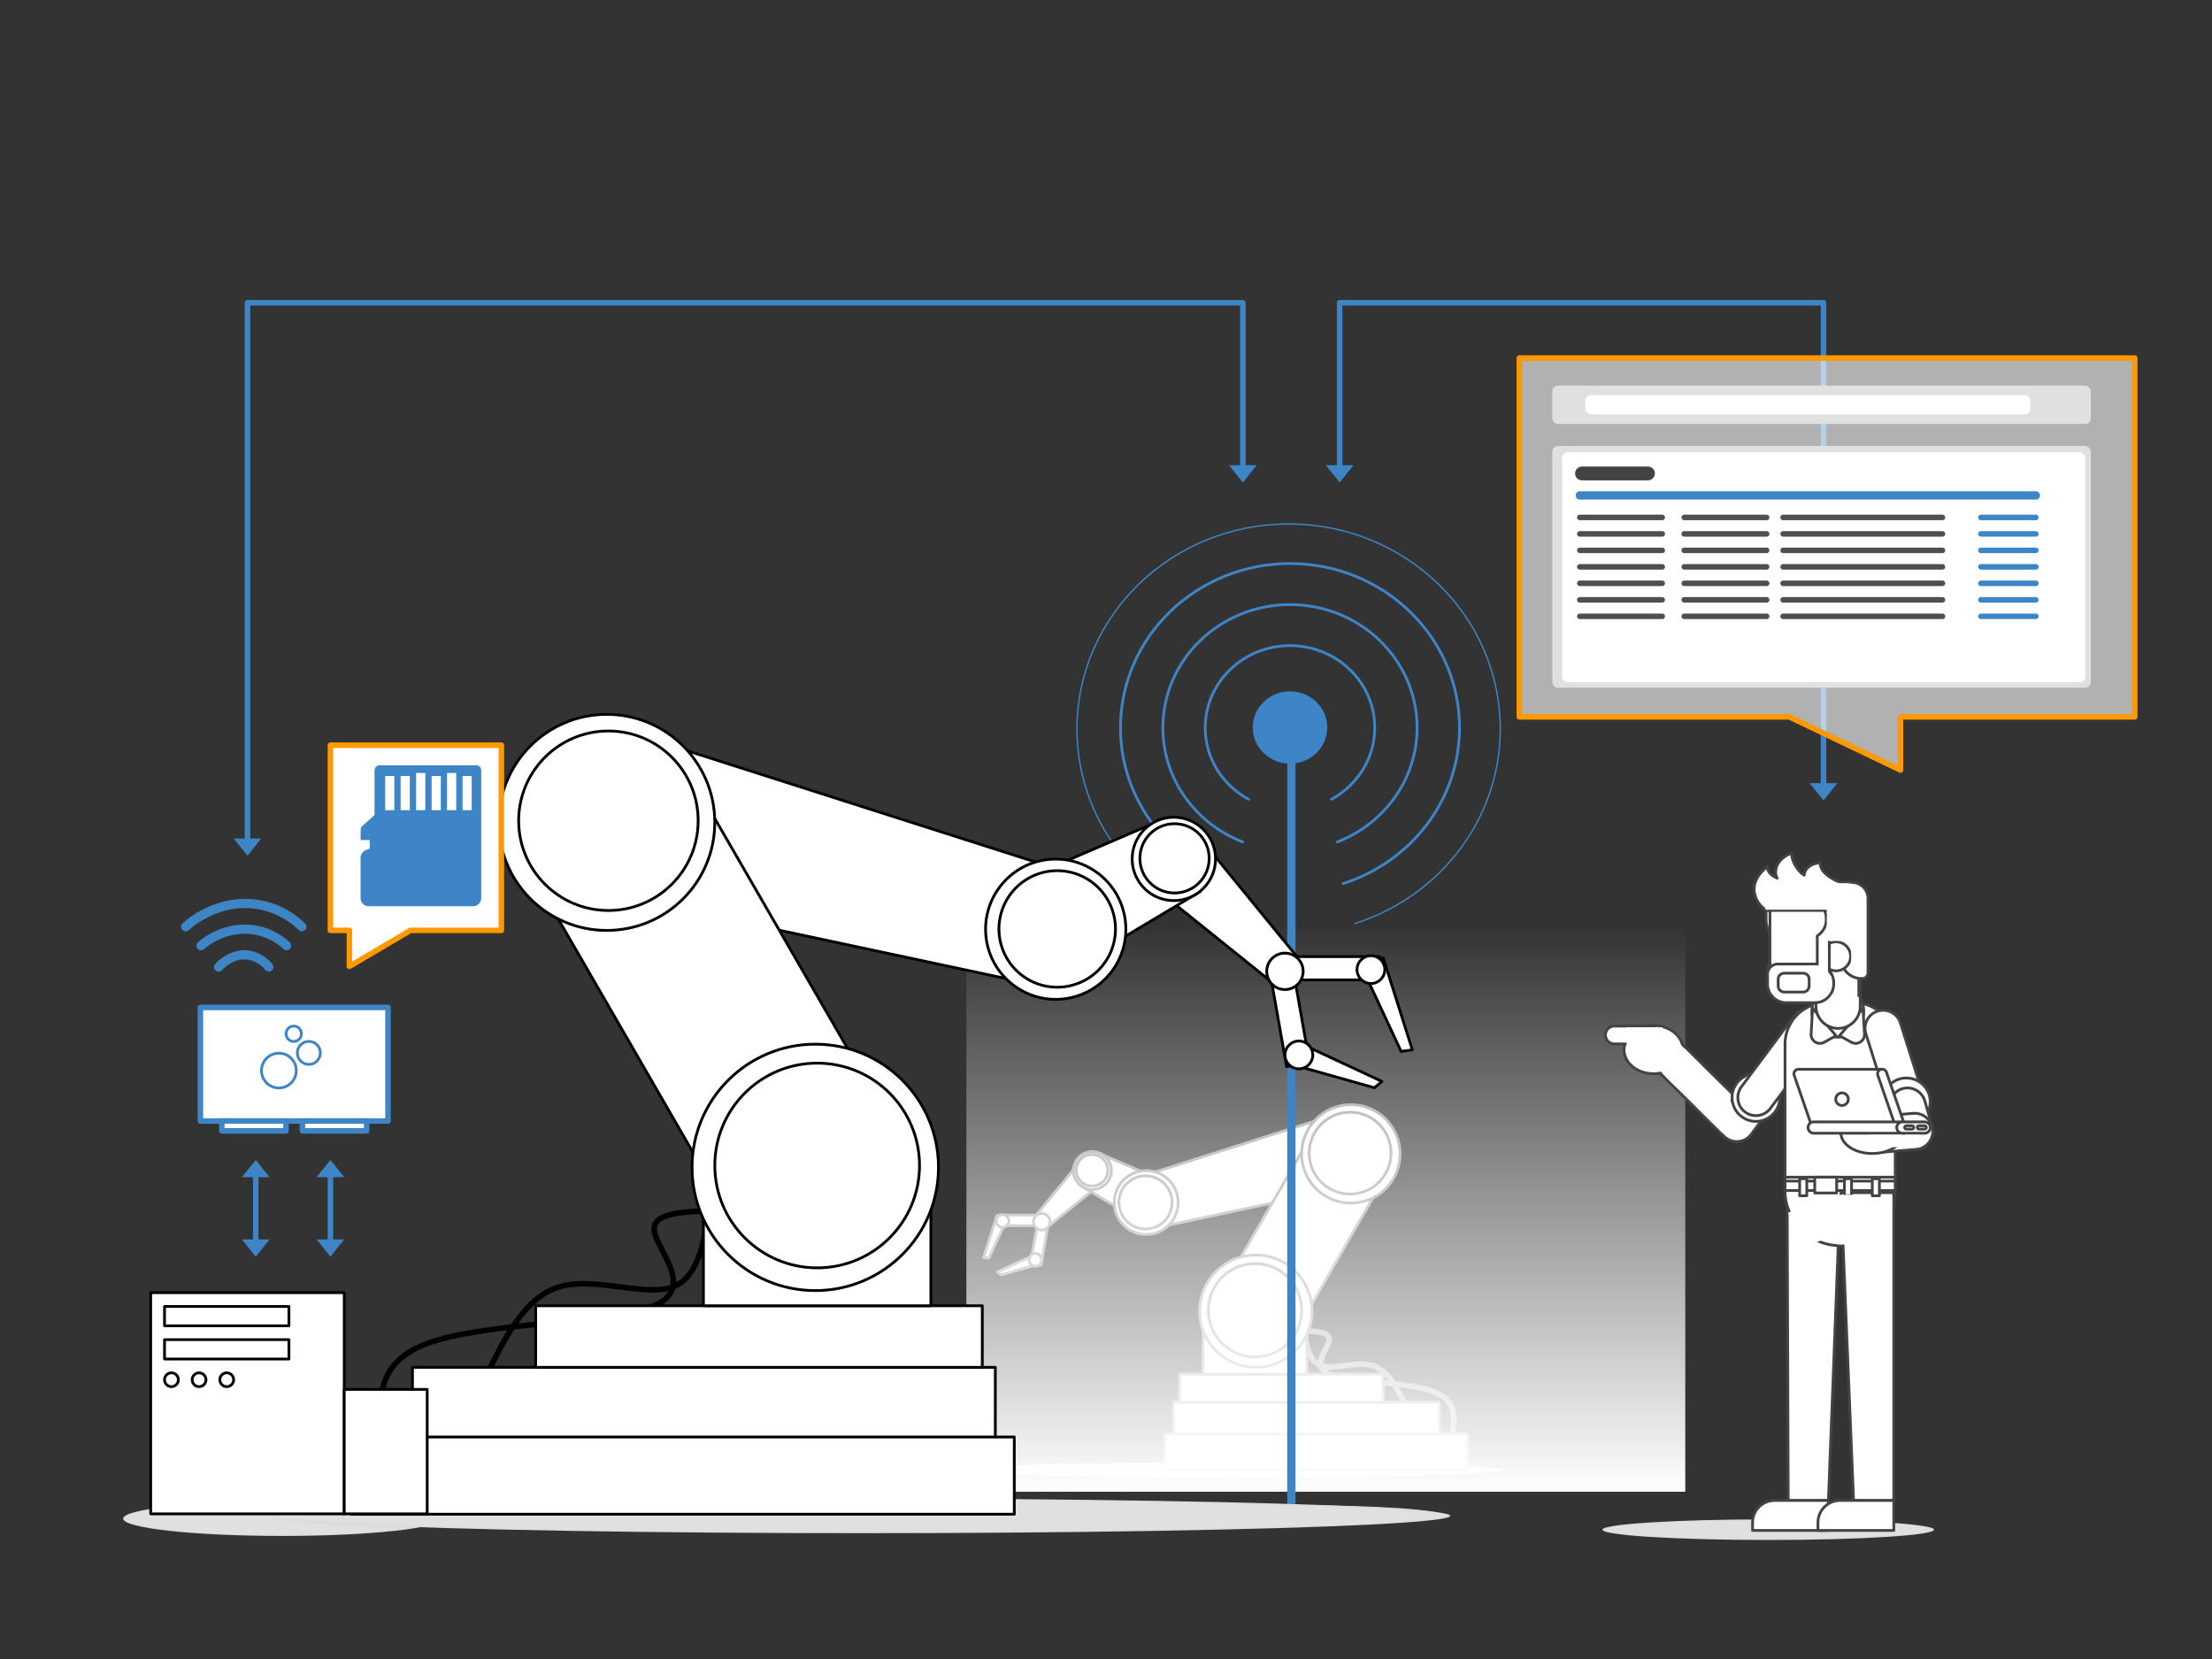
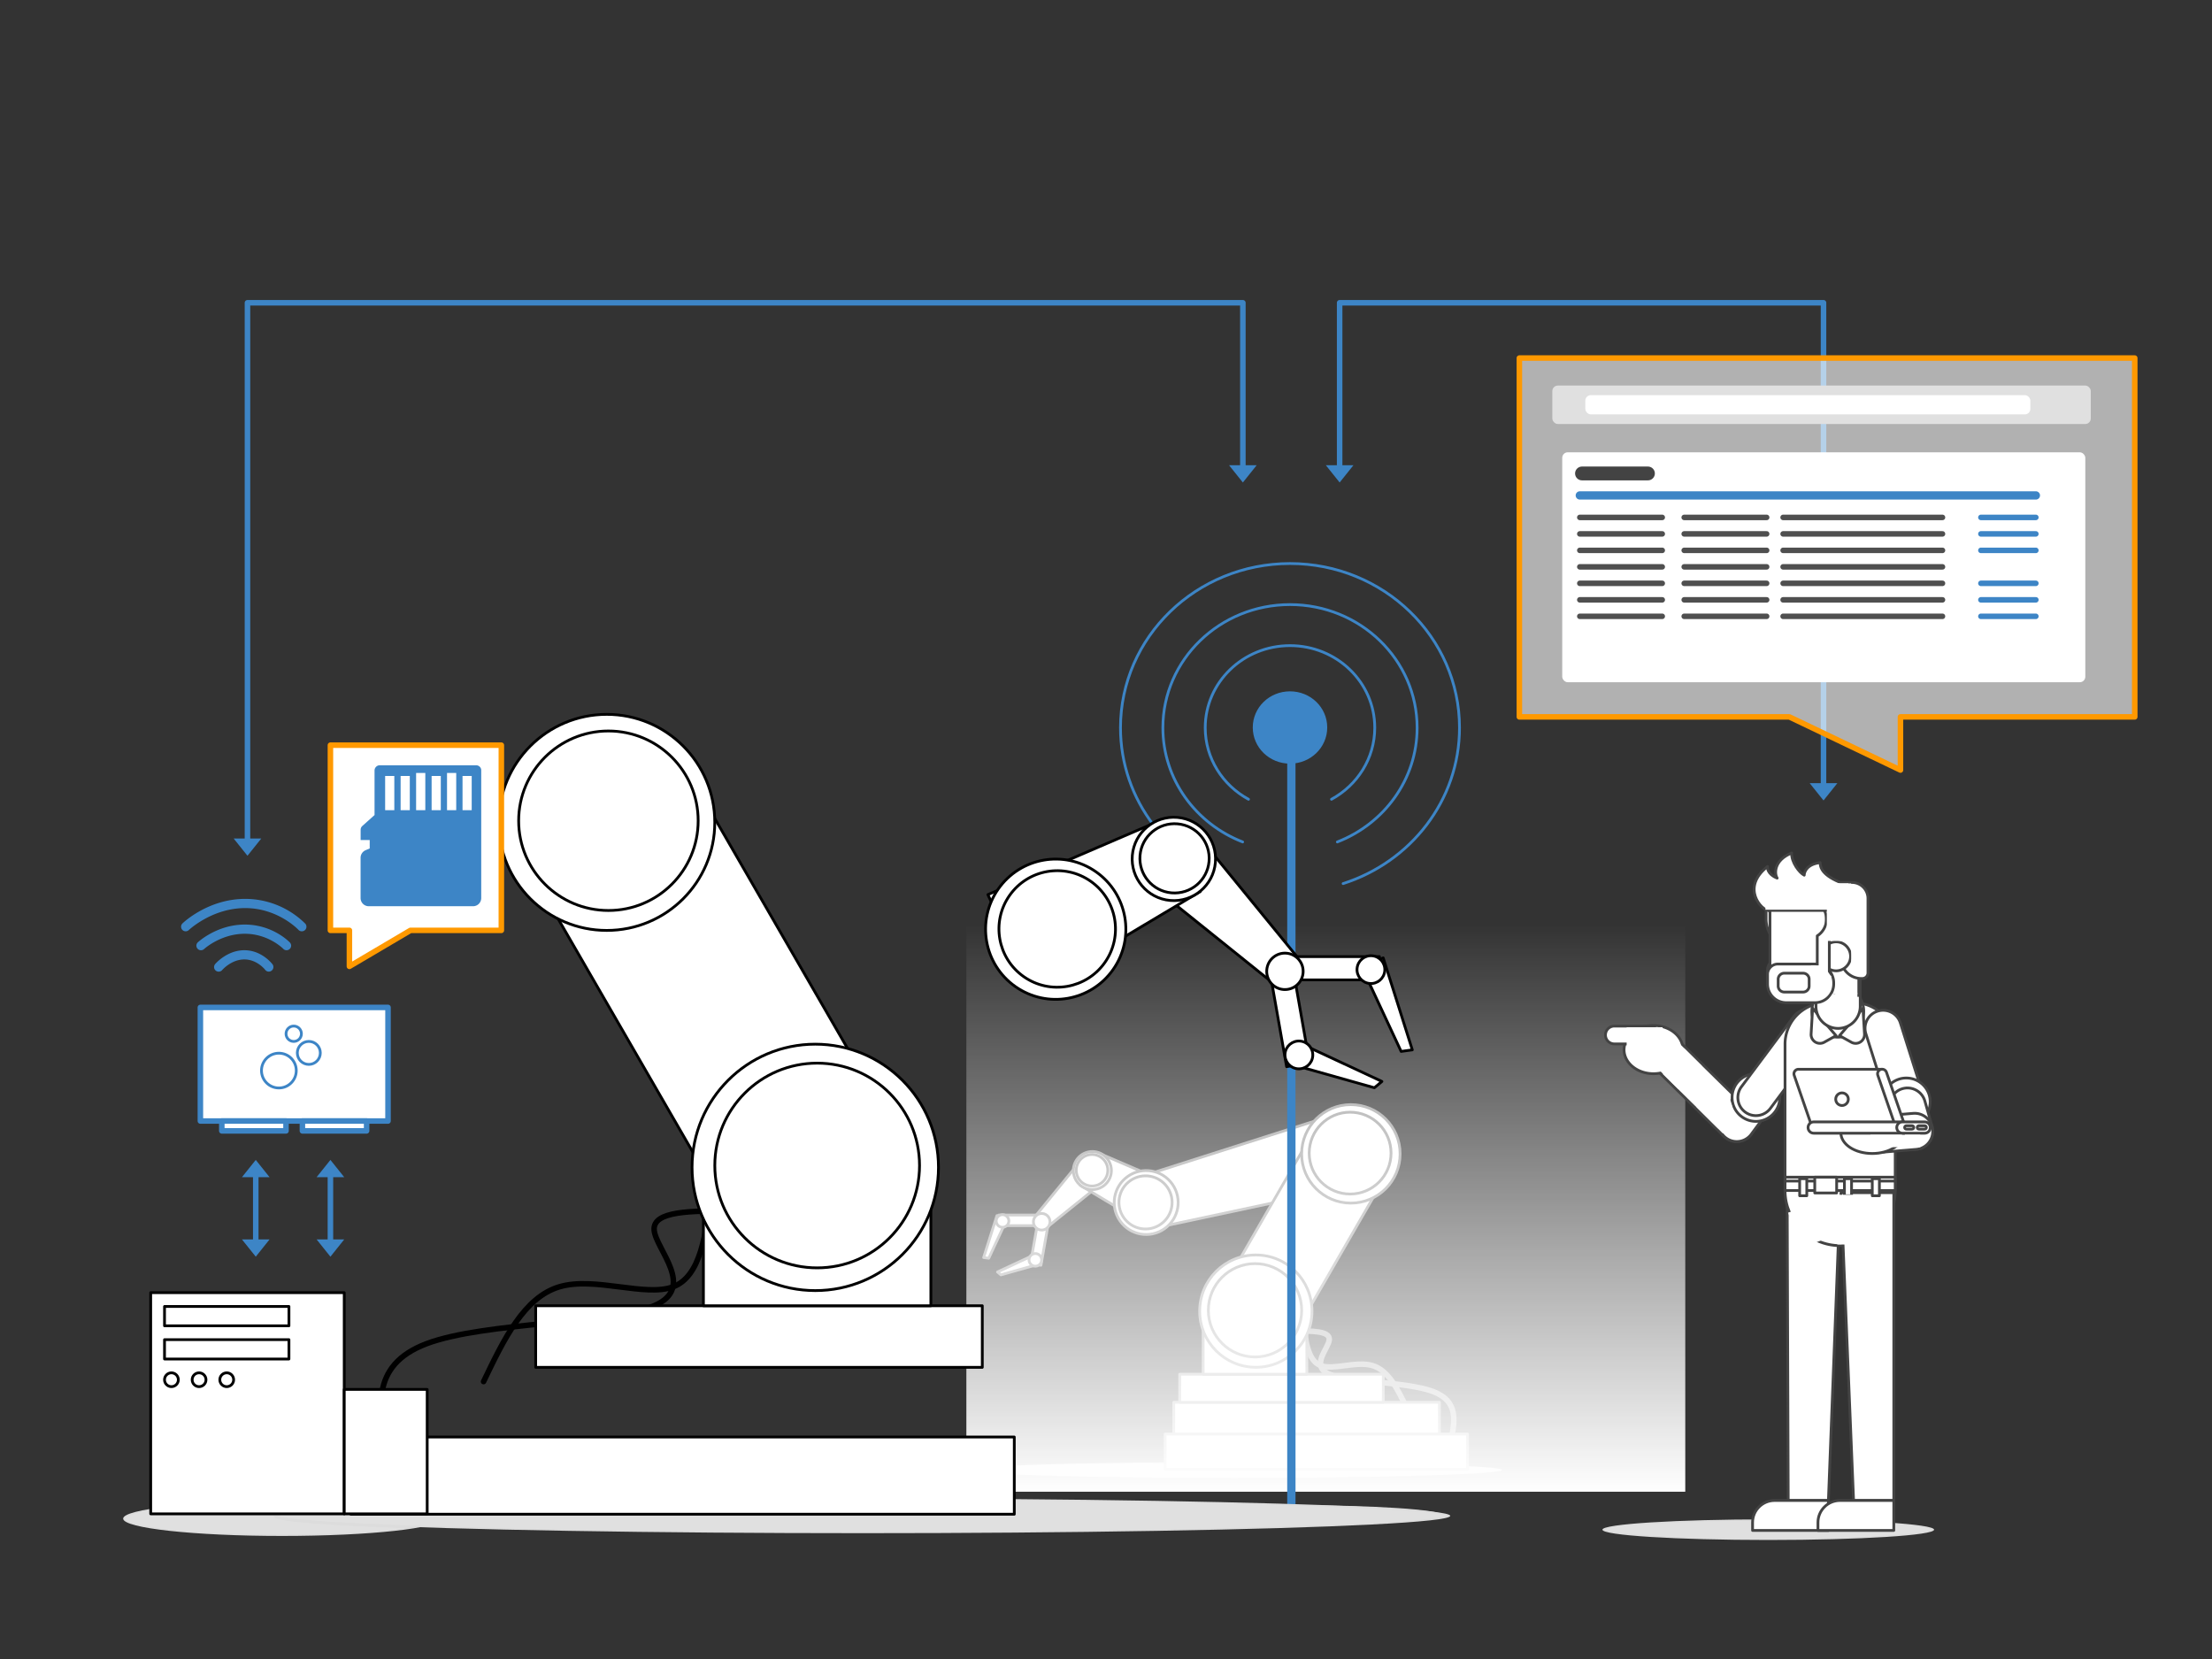
<svg xmlns="http://www.w3.org/2000/svg" xmlns:xlink="http://www.w3.org/1999/xlink" width="800" height="600" stroke="#000" stroke-linecap="round" stroke-linejoin="round" fill="#fff" fill-rule="evenodd">
  <rect width="100%" height="100%" fill="#333333" stroke="none" />
  <style>.B{stroke:#3d85c6}.C{stroke-width:2}.D{fill:none}.E{stroke:none}.F{fill:#3d85c6}.G{stroke:#4f4f4f}.H{fill:#e0e0e0}.I{stroke-opacity:.02}.J{fill-rule:nonzero}.K{stroke-miterlimit:10}</style>
  <defs>
    <linearGradient id="A" x1="50%" y1="100%" x2="50%" y2="0%">
      <stop offset="0%" stop-color="#fff" />
      <stop offset="100%" stop-color="#fff" stop-opacity="0" />
    </linearGradient>
    <path d="M0 0l4 5h-8z" id="B" class="E" />
    <path id="C" d="M646.61 445.82h5.47v1.57h-5.47v-1.57z" />
    <path id="D" d="M653.28 445.82h2.74v1.57h-2.74v-1.57z" />
    <path id="E" d="M643.68 396.93c0 4.77-3.86 8.63-8.63 8.63-4.76 0-8.62-3.86-8.62-8.63a8.6 8.6 0 0 1 8.62-8.62c4.77 0 8.63 3.86 8.63 8.62z" />
    <path id="F" d="M661.27 553.5h-27.43v-2.87c0-4.39 3.57-7.96 7.96-7.96h19.47v10.83z" />
    <path id="G" d="M696.08 408.37h-2.07c-.34 0-.62-.28-.62-.62h0c0-.34.28-.62.62-.62h2.07c.35 0 .62.28.62.62h0c0 .34-.27.62-.62.62z" />
    <path id="H" d="M667.06 426.29h2.58v6.17h-2.58v-6.17z" />
  </defs>
  <g stroke="#a2a2a2">
    <ellipse cx="446.36" cy="531.64" rx="96.86" ry="2.86" class="E H" />
    <g class="C D">
      <path d="M468.25 481.37c6.36-.02 12.72-.03 12.5 3.13s-7.03 9.5 0 12.5c7.03 2.99 27.9 2.64 37.5 6.25s7.92 11.18 6.25 18.75" />
      <path d="M471.38 478.25c.83 6.94 1.67 13.89 6.25 15.63 4.58 1.73 12.92-1.74 18.75 0 5.83 1.73 9.17 8.68 12.5 15.62" />
    </g>
    <path d="M392.85 417.31l-19.91 24.38 3.75 3.75 24.55-19.74z" />
    <path d="M425.72 429.22l-28.39-12.21-6.61 11.7 27.56 16.47z" />
    <path d="M491.67 400.27l-81.93 26.17 3.68 18.59 82.01-17.46zM424.5 507.16h96.09v11.72H424.5z" />
    <path d="M426.65 497h73.63v10.16h-73.63z" />
    <path d="M435.13 481.38h37.5v15.63h-37.5z" />
    <g transform="matrix(.996 -.087 .087 .996 387.616 417.086)">
      <circle cx="6.88" cy="6.88" r="6.88" />
      <circle cx="6.77" cy="6.77" r="5.71" />
    </g>
    <path d="M372.7 456.93l2.64-15 3.78.67-2.64 15z" />
    <path d="M361.17 439.44h15.23v3.84h-15.23z" />
    <path d="M360.55 439.64l-4.8 15.17 1.84.25 6.44-13.8zm14.01 13.95l-13.8 6.44 1.24 1.04 14.18-4z" />
    <circle cx="3" cy="3" r="3" transform="matrix(.996 -.087 .087 .996 373.499 439.141)" />
    <circle cx="2.29" cy="2.29" r="2.29" transform="matrix(.996 -.087 .087 .996 360.099 439.498)" />
    <circle cx="2.29" cy="2.29" r="2.29" transform="matrix(.996 -.087 .087 .996 371.969 453.568)" />
    <g transform="matrix(.819 -.574 .574 .819 398.43 432.081)">
      <circle cx="11.56" cy="11.56" r="11.56" />
      <circle cx="11.39" cy="11.39" r="9.61" />
    </g>
    <path d="M440.73 468.66l31.76-55.02 26.53 15.31-31.76 55.02z" />
    <circle cx="454.19" cy="474.19" r="20.31" />
    <circle cx="453.89" cy="473.89" r="16.88" />
    <circle cx="488.56" cy="417.31" r="17.81" />
    <circle cx="488.29" cy="417.04" r="14.8" />
    <path d="M421.38 518.64h109.38v12.73H421.38z" />
  </g>
  <path fill="url(#A)" d="M349.5 334.5h260v205h-260z" class="E" />
  <path d="M485.75 319.56c24.44-7.81 42.1-30.08 42.1-56.37 0-32.79-27.45-59.38-61.3-59.38-33.86 0-61.31 26.59-61.31 59.38 0 26.29 17.66 48.56 42.1 56.37m36.33-15.06c16.91-6.58 28.85-22.58 28.85-41.31 0-24.59-20.58-44.53-45.97-44.53-25.4 0-45.98 19.94-45.98 44.53 0 18.73 11.94 34.73 28.85 41.31m32.13-15.43c9.33-5.09 15.65-14.76 15.65-25.88 0-16.4-13.73-29.69-30.65-29.69-16.93 0-30.66 13.29-30.66 29.69 0 11.12 6.32 20.79 15.65 25.88" class="B D K" />
  <ellipse cx="467.03" cy="547.94" rx="54.37" ry="3.58" class="H I" />
  <g class="B">
    <g class="F">
      <path d="M454.08 263.1c0-6.69 5.56-12.07 12.46-12.07 6.91 0 12.47 5.38 12.47 12.07s-5.56 12.08-12.47 12.08c-6.9 0-12.46-5.39-12.46-12.08z" class="C J" />
      <path d="M467.04 266.77v279.02" stroke-width="3" />
    </g>
-     <path d="M490.02 334.02c30.52-9.75 52.57-37.55 52.57-70.38 0-40.95-34.27-74.14-76.55-74.14-42.27 0-76.54 33.19-76.54 74.14 0 32.83 22.04 60.63 52.57 70.38" stroke-width=".5" class="D K" />
  </g>
  <g class="H I">
    <ellipse cx="102.02" cy="549.23" rx="57.48" ry="6.27" />
    <ellipse cx="312.02" cy="548.23" rx="212.48" ry="6.27" />
  </g>
  <g class="C D">
    <path d="M264 437.97c-13.95-.04-27.91-.09-27.42 6.85s15.43 20.85 0 27.42c-15.42 6.57-61.2 5.8-82.26 13.71-21.05 7.92-17.38 24.53-13.71 41.13" />
    <path d="M257.15 431.11c-1.83 15.23-3.65 30.47-13.71 34.28-10.05 3.8-28.33-3.81-41.13 0-12.8 3.8-20.11 19.04-27.42 34.27" />
  </g>
  <path d="M429.4 297.43l43.68 53.48-8.21 8.22L411 315.84z" />
  <path d="M357.28 323.55l62.28-26.78 14.51 25.68-60.47 36.1z" />
-   <path d="M212.63 260.06l179.72 57.41-8.07 40.79-179.89-38.32zm-63.45 234.46h210.79v25.71H149.18z" />
  <path d="M193.74 472.24h161.52v22.28H193.74z" />
  <path d="M254.4 437.96h82.26v34.28H254.4z" />
  <g transform="matrix(.996 .087 -.087 .996 410.832 294.313)">
    <circle cx="15.08" cy="15.08" r="15.08" />
    <circle cx="15.31" cy="14.85" r="12.53" />
  </g>
  <path d="M467.81 351.42l5.8 32.9-8.29 1.46-5.8-32.9z" />
  <path d="M465.48 345.97h33.41v8.42h-33.41z" />
  <path d="M500.25 346.42l10.53 33.28-4.04.56-14.12-30.28zM469.51 377l30.28 14.12-2.72 2.28-31.12-8.77z" />
  <circle cx="6.59" cy="6.59" r="6.59" transform="matrix(.996 .087 -.087 .996 458.722 344.163)" />
  <circle cx="5.03" cy="5.03" r="5.03" transform="matrix(.996 .087 -.087 .996 491.238 345.231)" />
  <circle cx="5.03" cy="5.03" r="5.03" transform="matrix(.996 .087 -.087 .996 465.188 376.081)" />
  <g transform="matrix(.819 .574 -.574 .819 375.602 300.74)">
    <circle cx="25.36" cy="25.36" r="25.36" />
    <circle cx="25.75" cy="24.97" r="21.07" />
  </g>
  <path d="M254.68 289.39l69.68 120.69-58.2 33.6-69.68-120.69z" />
  <circle cx="294.85" cy="422.2" r="44.56" />
  <circle cx="295.54" cy="421.52" r="37.02" />
  <circle cx="219.44" cy="297.43" r="39.07" />
  <circle cx="220.04" cy="296.83" r="32.46" />
  <path d="M126.9 519.71h239.93v27.93H126.9zM54.5 467.5h70v80h-70z" />
  <path d="M124.5 502.5h30v45h-30zm-65-30h45v7h-45zm0 12h45v7h-45z" />
  <circle cx="62" cy="499" r="2.5" />
  <circle cx="72" cy="499" r="2.5" />
  <circle cx="82" cy="499" r="2.5" />
  <ellipse cx="639.52" cy="553.23" rx="59.98" ry="3.73" class="H I" />
  <g stroke="#434343" stroke-linejoin="miter" class="J">
    <path d="M648.88 422.17c0 .3-.12.59-.33.8s-.5.33-.8.33-.59-.12-.81-.33c-.21-.21-.33-.5-.33-.8s.12-.59.33-.81c.22-.21.51-.33.81-.33.63 0 1.13.51 1.13 1.14z" />
    <use xlink:href="#C" />
    <use xlink:href="#D" />
    <use xlink:href="#C" y="2.19" />
    <use xlink:href="#D" y="2.19" />
    <use xlink:href="#C" y="4.37" />
    <use xlink:href="#D" y="4.37" />
    <path d="M628.13 412.85a6.5 6.5 0 0 1-4.59-1.88l-24.57-24.2c-2.57-2.53-2.6-6.67-.07-9.24s6.67-2.6 9.24-.07l24.57 24.2c2.58 2.53 2.61 6.67.08 9.24a6.5 6.5 0 0 1-4.66 1.95z" />
    <path d="M628.13 412.85a6.4 6.4 0 0 1-3.87-1.28 6.5 6.5 0 0 1-1.38-9.13l6.92-9.38a6.5 6.5 0 1 1 10.51 7.75l-6.92 9.38a6.5 6.5 0 0 1-5.26 2.66z" />
    <use xlink:href="#E" />
    <path d="M635.05 403.48c-1.36 0-2.73-.43-3.9-1.3-2.89-2.16-3.49-6.25-1.33-9.15l18.94-25.4c2.16-2.89 6.25-3.49 9.15-1.33 2.89 2.15 3.48 6.25 1.33 9.14l-18.95 25.41a6.5 6.5 0 0 1-5.24 2.63zm11.31 27.97l.37 111.23h14.54l4.23-109.94z" />
    <use xlink:href="#F" />
    <path d="M685.43 377.63v50.32h-39.85v-50.32a15 15 0 0 1 14.99-14.99h9.87a15 15 0 0 1 14.99 14.99z" />
    <path d="M674.04 365.72a9.4 9.4 0 0 1-9.38 9.38 9.4 9.4 0 0 1-9.38-9.38c0-2.49.99-4.87 2.75-6.63s4.14-2.75 6.63-2.75a9.4 9.4 0 0 1 9.38 9.38z" />
    <path d="M665.28 374.55l4.28 2.39a3.2 3.2 0 0 0 4.76-2.98l-.56-9.33c0 .18-8.48 9.92-8.48 9.92zm-1.24 0l-4.28 2.39a3.2 3.2 0 0 1-4.75-2.98l.55-9.33a485.4 485.4 0 0 0 8.48 9.92z" />
    <path d="M656.77 340.45v23.47a8 8 0 0 0 8.01 8.01h0a8 8 0 0 0 8-8.01v-23.47h-16.01zm-18.04-12.92h12.92v15.79h-1.97c-6.05 0-10.95-4.9-10.95-10.94v-4.85zm12.93 28.98h-12.4v-5.8c0-1.91 1.54-3.45 3.45-3.45h8.95v9.25z" />
    <path d="M640.13 328.99v20.1a10.9 10.9 0 0 0 10.91 10.92h21.22v-31.02c0-3.99-3.24-7.22-7.22-7.22h-17.69a7.2 7.2 0 0 0-7.22 7.22z" />
    <path d="M665.79 319.15h3.97a5.8 5.8 0 0 1 5.81 5.81v26.88c0 1.14-.92 2.05-2.05 2.05h-.31a7.4 7.4 0 0 1-7.42-7.42v-27.32z" />
    <path d="M660.56 324.91h11.17v21.48h-11.17v-21.48z" />
    <path d="M669.29 345.87c0 1.39-.56 2.72-1.54 3.7s-2.31 1.54-3.7 1.54a5.3 5.3 0 0 1-3.71-1.54c-.98-.98-1.53-2.31-1.53-3.7 0-2.89 2.35-5.24 5.24-5.24 1.39 0 2.72.55 3.7 1.53a5.3 5.3 0 0 1 1.54 3.71zm-12.88 16.76h-10.38c-3.74 0-6.77-3.03-6.77-6.77v-3.48c0-2.05 1.67-3.72 3.72-3.72h13.43c3.74 0 6.77 3.03 6.77 6.77v.43c0 3.74-3.03 6.77-6.77 6.77z" />
    <path d="M652.11 358.79h-6.81a2.2 2.2 0 0 1-2.2-2.2v-2.42a2.2 2.2 0 0 1 2.2-2.2h6.81a2.2 2.2 0 0 1 2.2 2.2v2.42a2.2 2.2 0 0 1-2.2 2.2zm5.13-32.83v.42c1.99 1.27 3.32 3.5 3.32 6.04s-1.33 4.77-3.32 6.04v15.78h4.36v-28.28h-4.36z" />
    <path d="M639.6 319.15h29.33v10.13H639.6v-10.13z" />
    <path d="M639.6 329.28c-2.44 0-10.13-8.21-.35-15.89-.17 2.44 2.45 3.84 3.49 4.19-1.04-1.57-1.22-6.46 5.24-9.08-.17 3.32 2.8 7.16 4.54 8.03 0-1.22 1.05-4.01 5.76-4.54 0 2.27 1.4 5.24 9.61 8.03-.35 4.19-26.37 6.81-26.37 6.81l-1.92 2.45zm45.83 96.46v4.84c0 11-8.92 19.92-19.93 19.92-11 0-19.92-8.92-19.92-19.92v-4.84h39.85z" />
    <path d="M665.79 431.36l4.58 111.32h14.55V431.36z" />
    <use xlink:href="#F" x="23.65" />
    <path d="M608.65 379.6c0 4.82-4.76 8.72-10.64 8.72s-10.65-3.9-10.65-8.72a8 8 0 0 1 3.12-6.16c1.99-1.63 4.7-2.55 7.53-2.55 5.88 0 10.64 3.9 10.64 8.71z" />
    <path d="M596.75 377.54h-12.89c-1.78 0-3.22-1.44-3.22-3.22s1.44-3.22 3.22-3.22h12.89c1.78 0 3.22 1.44 3.22 3.22s-1.44 3.22-3.22 3.22zm92.7 27.5c-2.77 0-5.35-1.78-6.23-4.57l-8.39-26.58a6.5 6.5 0 0 1 4.26-8.19c3.44-1.09 7.11.82 8.2 4.26l8.39 26.58c1.09 3.44-.82 7.11-4.26 8.2-.65.2-1.32.3-1.97.3z" />
    <use xlink:href="#E" x="54.4" y="1.57" />
    <path d="M692.47 415.72c-2.86 0-5.48-1.88-6.29-4.76l-2.59-9.18c-.98-3.47 1.04-7.08 4.51-8.06s7.08 1.04 8.06 4.51l2.6 9.17c.98 3.47-1.04 7.09-4.51 8.07-.6.17-1.2.25-1.78.25z" />
    <path d="M679.15 416.81c-3.37 0-6.22-2.58-6.51-5.99-.3-3.6 2.38-6.75 5.98-7.05l13.31-1.11c3.59-.3 6.75 2.38 7.05 5.98.3 3.59-2.37 6.75-5.97 7.05l-13.31 1.1c-.19.02-.37.02-.55.02z" />
    <path d="M688.48 409.73c0 1.97-1.19 3.87-3.32 5.27s-5.02 2.18-8.03 2.18-5.9-.78-8.03-2.18c-2.12-1.4-3.32-3.3-3.32-5.27 0-4.12 5.08-7.46 11.35-7.46s11.35 3.34 11.35 7.46z" />
    <path d="M680.48 386.72h-29.79c-.25-.04-.52-.02-.77.07-.87.3-1.33 1.24-1.03 2.11l6.34 18.35c.24.69.88 1.12 1.57 1.12.18 0 .36-.03.54-.1h30.25l-7.11-21.55z" />
    <path d="M687.05 408.37c-.69 0-1.33-.43-1.57-1.12l-6.34-18.35c-.3-.87.16-1.81 1.03-2.11.86-.3 1.8.16 2.1 1.03l6.34 18.35c.3.86-.16 1.81-1.02 2.11a1.7 1.7 0 0 1-.54.09z" />
    <path d="M687.9 409.84h-31.95c-1.13 0-2.04-.92-2.04-2.05h0c0-1.13.91-2.04 2.04-2.04h31.95c1.13 0 2.04.91 2.04 2.04h0c0 1.13-.91 2.05-2.04 2.05z" />
    <path d="M696.08 409.84h-8.06c-1.13 0-2.04-.92-2.04-2.05h0c0-1.13.91-2.04 2.04-2.04h8.06c1.13 0 2.04.91 2.04 2.04h0c0 1.13-.91 2.05-2.04 2.05zm-27.61-12.3c0 .6-.24 1.18-.67 1.61s-1.01.67-1.61.67c-1.26 0-2.28-1.02-2.28-2.28s1.02-2.28 2.28-2.28c.6 0 1.18.24 1.61.67.43.42.67 1 .67 1.61z" />
    <use xlink:href="#G" />
    <use xlink:href="#G" x="-4.56" />
    <path d="M645.58 427.15h39.85v3.42h-39.85v-3.42z" />
    <path d="M656.33 425.74h7.92v5.71h-7.92v-5.71z" />
    <use xlink:href="#H" />
    <use xlink:href="#H" x="-16.19" />
    <use xlink:href="#H" x="10.07" />
  </g>
  <g class="E">
    <path d="M638.5 319.5h30v9.5h-30z" />
    <path d="M663.5 319.5h6v4.93h-6z" />
    <path d="M669.5 323.5h5v25h-5z" />
    <path d="M660.7 323.3h11v17h-11zm-5.7 25.85h5.5v8H655z" />
    <path d="M658.2 353.25h4v3.65h-4zm6.3 78.85h9v18h-9zm-17.81 6.48l8.46-3.08 4.63 12.71-8.46 3.08zm29.81-23.68v-4.5h18v4.5zm-62.92-14.49l5.9-5.9 9.54 9.54-5.9 5.9z" />
    <path d="M621.99 396.9l3.35-.9 1.71 6.37-3.35.9zm-24.5-12.49l8.46-8.46 9.54 9.54-8.46 8.46zm-9.19-4.91v-7.97h13v7.97zm75.45-20.4h8v2.2h-8zm-6.79-6.57l3.28-2.29 2.09 2.99-3.28 2.29z" />
    <path d="M662.68 359.49h1.75v2.2h-1.75z" />
    <path d="M662.76 359.37l1.43 1-1.26 1.8-1.43-1z" />
  </g>
  <g transform="translate(484.5 109.5)">
    <path d="M0 59.38V0h175v174.38" class="B C D" />
    <g class="F">
      <use transform="matrix(-1.25 0 0 -1.25 0 130)" xlink:href="#B" y="52" />
      <use transform="matrix(-1.25 0 0 -1.25 350 360)" x="140" xlink:href="#B" y="144" />
    </g>
  </g>
  <path d="M119.5 269.5h61.82v66.98h-32.88l-22.07 13.02v-13.02h-6.87V269.5" stroke="#f90" class="C" />
  <path d="M172.2 276.77h-34.85c-1.05 0-1.89.85-1.89 1.89v16.11l-4.39 3.93c-.42.36-.64.87-.64 1.43v3.68h3.28v3.04l-1.51.65a3 3 0 0 0-1.79 2.74v14.55c0 1.65 1.33 2.96 2.96 2.96h37.72c1.64 0 2.95-1.33 2.95-2.96v-46.15c.05-1.02-.8-1.87-1.84-1.87zm-29.59 16.25h-3.32v-12.39h3.32v12.39zm5.6 0h-3.32v-12.39h3.32v12.39zm5.61 0h-3.33v-13.46h3.33v13.46zm5.6 0h-3.32v-12.39h3.32v12.39zm5.58 0h-3.33v-13.46H165v13.46zm5.6 0h-3.32v-12.39h3.32v12.39z" class="E F J" />
  <g class="B">
    <g class="C">
      <path d="M72.47 364.35h67.86v41.08H72.47z" />
      <path d="M80.22 405.43h23.22V409H80.22zm29.15 0h23.22V409h-23.22z" />
    </g>
    <circle cx="106.23" cy="373.87" r="2.78" />
    <circle cx="111.69" cy="380.8" r="4.16" />
    <circle cx="100.86" cy="387.19" r="6.29" />
  </g>
  <path d="M97.22 351.4c-.5 0-1.01-.23-1.32-.66-.03-.04-2.92-3.75-7.53-3.75-4.71 0-7.98 3.8-8.02 3.84-.59.7-1.65.78-2.35.18-.69-.59-.78-1.64-.18-2.34.17-.21 4.33-5.01 10.55-5.01 6.29 0 10.02 4.88 10.18 5.08.55.74.4 1.77-.34 2.32-.29.23-.63.34-.99.34zm-24.54-7.73c-.44 0-.88-.17-1.21-.53-.63-.67-.59-1.72.08-2.34.28-.26 7.01-6.42 16.98-6.42 10.04 0 16.05 6.22 16.31 6.49.63.66.6 1.72-.06 2.34-.66.63-1.72.61-2.34-.06-.05-.05-5.34-5.44-13.91-5.44-8.68 0-14.66 5.47-14.72 5.52-.32.29-.72.44-1.13.44zm36.48-6.85c-.46 0-.9-.18-1.23-.54-.07-.07-7.39-7.86-19.26-7.86-11.96 0-20.29 7.86-20.37 7.93-.67.64-1.71.62-2.35-.04-.63-.67-.61-1.71.05-2.35.38-.37 9.35-8.87 22.68-8.87a30.9 30.9 0 0 1 21.72 8.95c.61.67.57 1.73-.1 2.34-.33.29-.74.44-1.14.44z" class="E F J" />
  <g transform="translate(89.5 109.5)">
    <path d="M360 59.38V0H0v194.38" class="B C D" />
    <g class="F">
      <use transform="matrix(-1.25 0 0 -1.25 720 130)" x="288" xlink:href="#B" y="52" />
      <use transform="matrix(-1.25 0 0 -1.25 0 400)" xlink:href="#B" y="160" />
    </g>
  </g>
  <path d="M772.06 129.5H549.5v129.77h97.65l40.18 19.23v-19.23h84.73V129.5" stroke="#f90" fill-opacity=".62" class="C" />
  <g class="E">
    <g class="H">
      <rect x="561.42" y="139.44" width="194.74" height="13.91" rx="2" />
-       <rect x="561.42" y="161.29" width="194.74" height="87.44" rx="2" />
    </g>
    <rect x="573.35" y="142.91" width="160.96" height="6.96" rx="2" />
    <rect x="565" y="163.58" width="189.18" height="83.16" rx="2" />
  </g>
  <g class="D">
    <path d="M571.36 179.18H736.3" stroke-width="3" class="B" />
    <path d="M572.15 171.23H596" stroke="#434343" stroke-width="5" />
    <g class="C">
      <path d="M571.36 187.13h29.81m7.95 0h29.81m5.96 0h57.63" class="G" />
      <path d="M716.42 187.13h19.87" class="B" />
      <path d="M571.36 193.09h29.81m7.95 0h29.81m5.96 0h57.63" class="G" />
      <path d="M716.42 193.09h19.87" class="B" />
      <path d="M571.36 199.05h29.81m7.95 0h29.81m5.96 0h57.63" class="G" />
      <path d="M716.42 199.05h19.87" class="B" />
      <path d="M571.36 205.01h29.81m7.95 0h29.81m5.96 0h57.63" class="G" />
-       <path d="M716.42 205.01h19.87" class="B" />
      <path d="M571.36 210.97h29.81m7.95 0h29.81m5.96 0h57.63" class="G" />
      <path d="M716.42 210.97h19.87" class="B" />
      <path d="M571.36 216.94h29.81m7.95 0h29.81m5.96 0h57.63" class="G" />
      <path d="M716.42 216.94h19.87" class="B" />
      <path d="M571.36 222.9h29.81m7.95 0h29.81m5.96 0h57.63" class="G" />
      <path d="M716.42 222.9h19.87" class="B" />
    </g>
  </g>
  <g transform="translate(92.5 419.5)">
    <path d="M0 5.63v23.75" class="B C D" />
    <g class="F">
      <use y="28" xlink:href="#B" transform="matrix(-1.25 0 0 -1.25 0 70)" />
      <use xlink:href="#B" transform="matrix(1.25 0 0 1.25 0 0)" />
    </g>
  </g>
  <g transform="translate(119.5 419.5)">
    <path d="M0 5.63v23.75" class="B C D" />
    <g class="F">
      <use y="28" xlink:href="#B" transform="matrix(-1.25 0 0 -1.25 0 70)" />
      <use xlink:href="#B" transform="matrix(1.25 0 0 1.25 0 0)" />
    </g>
  </g>
</svg>